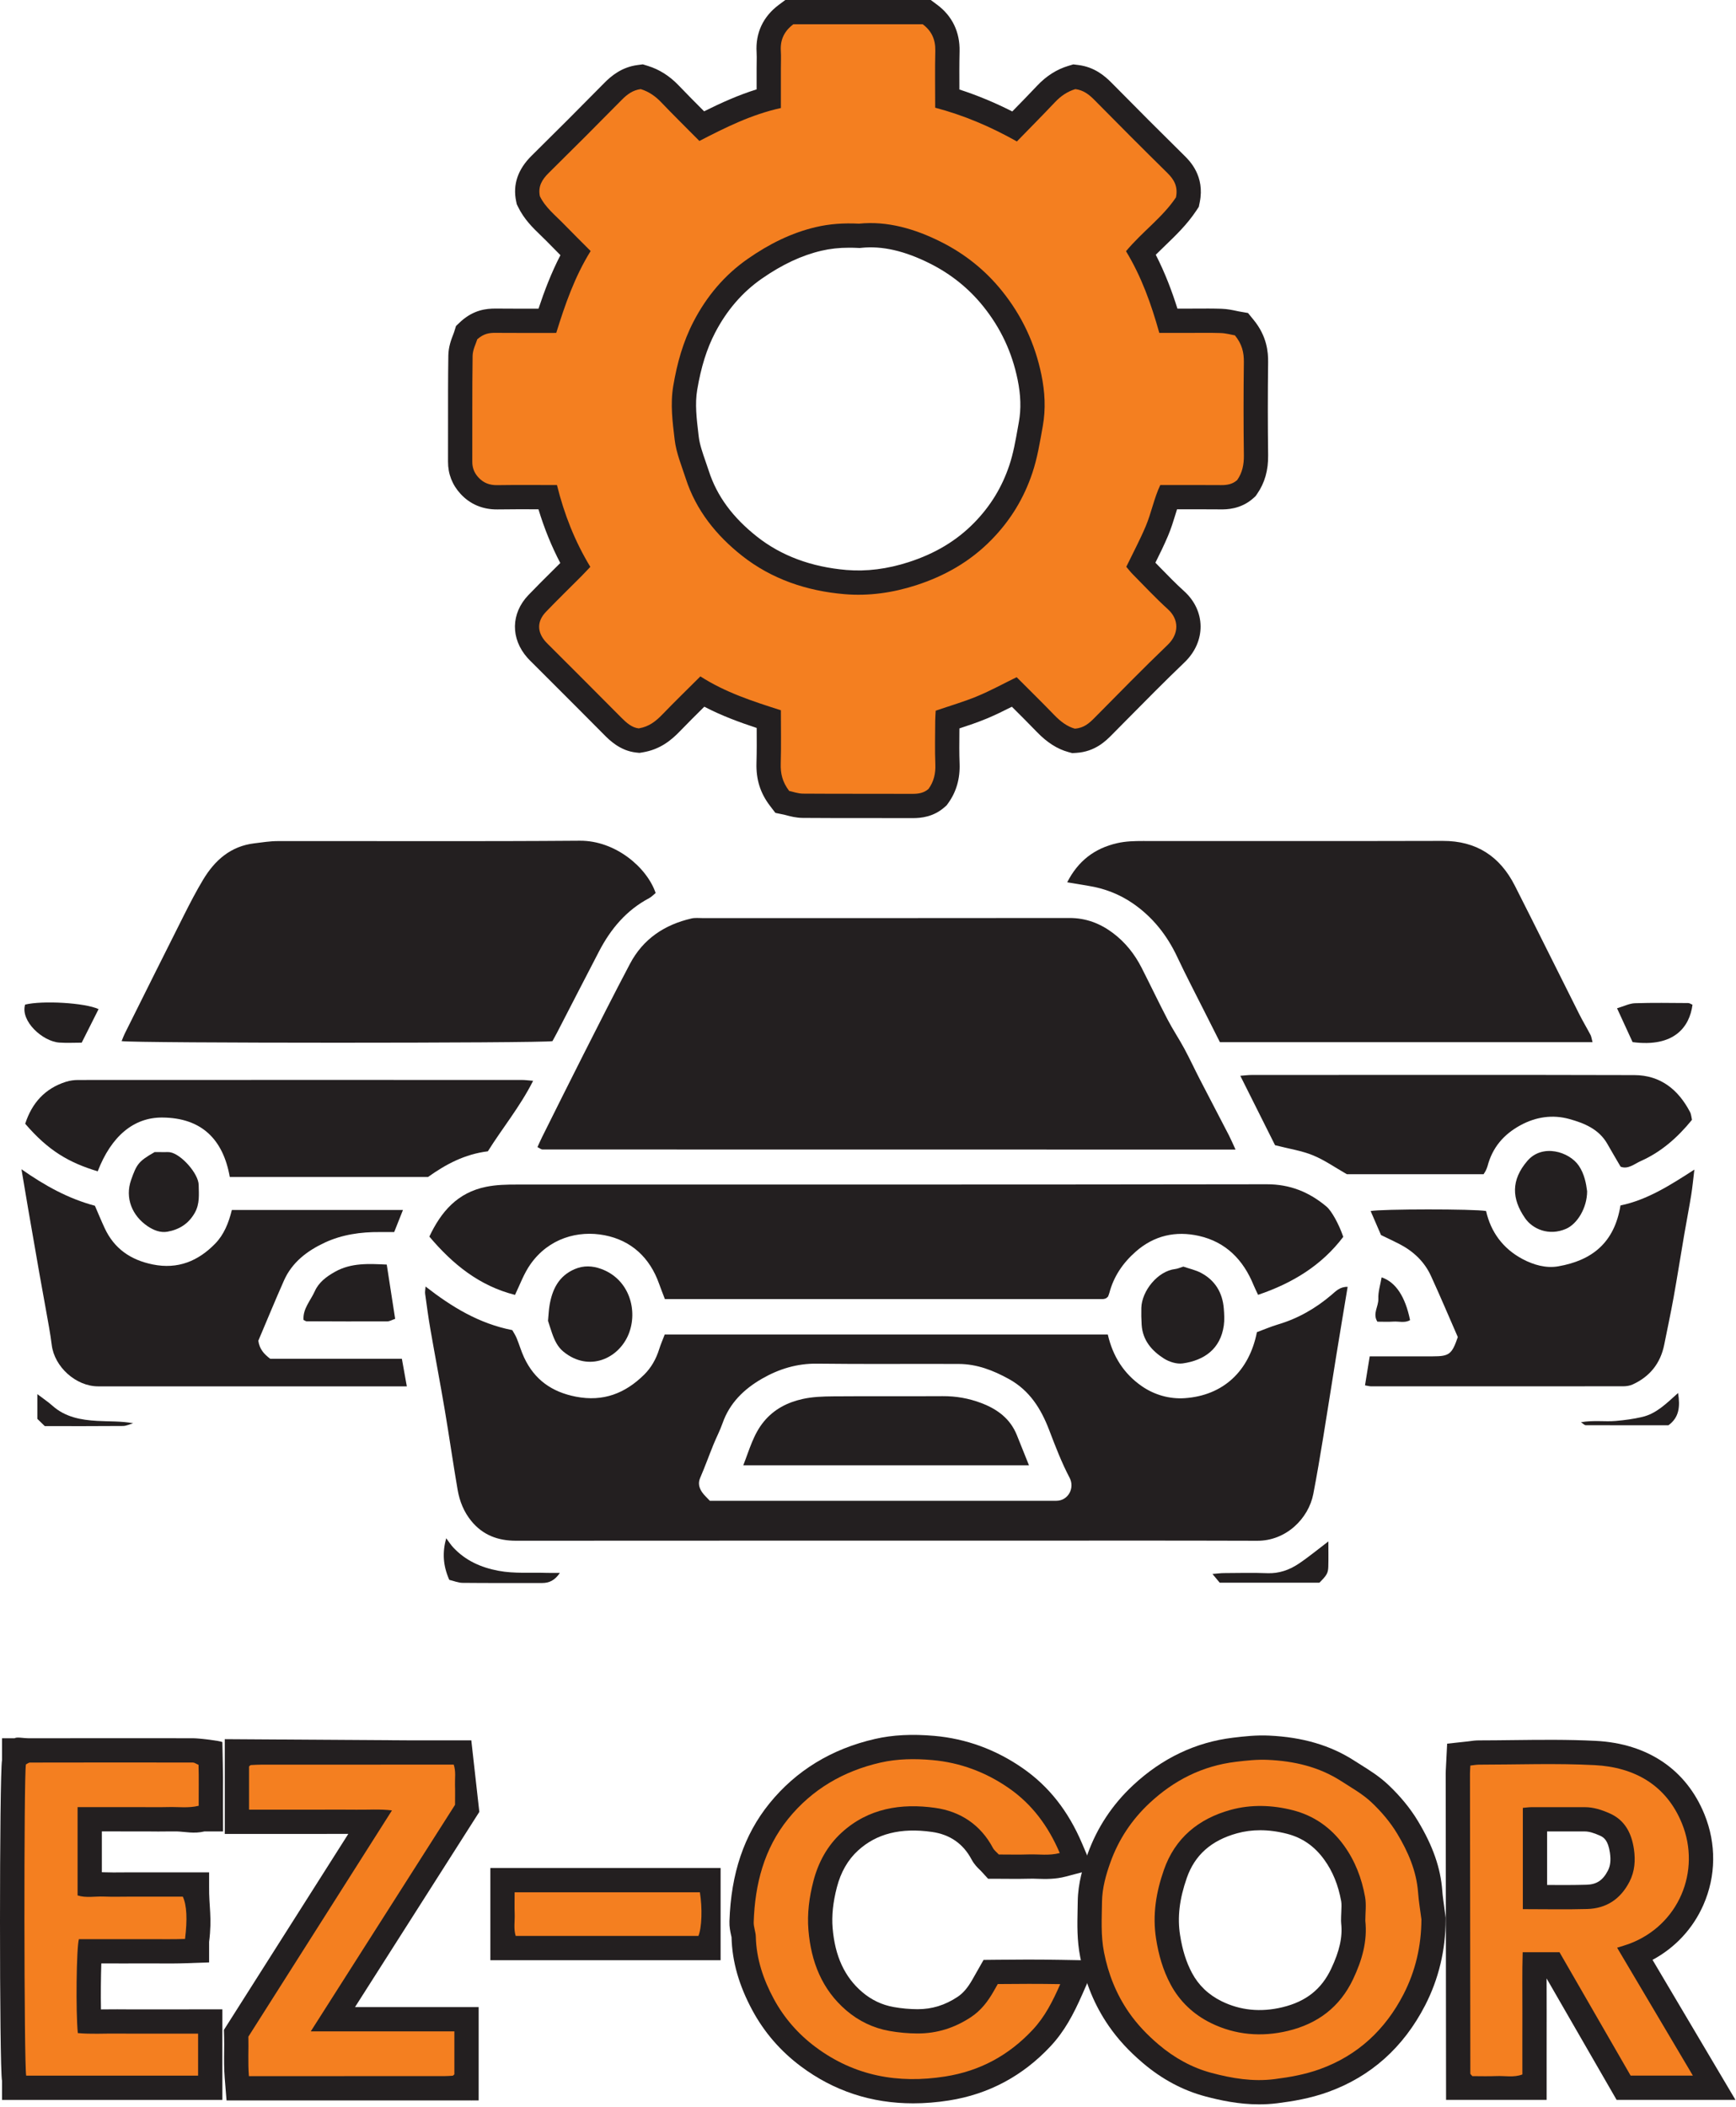
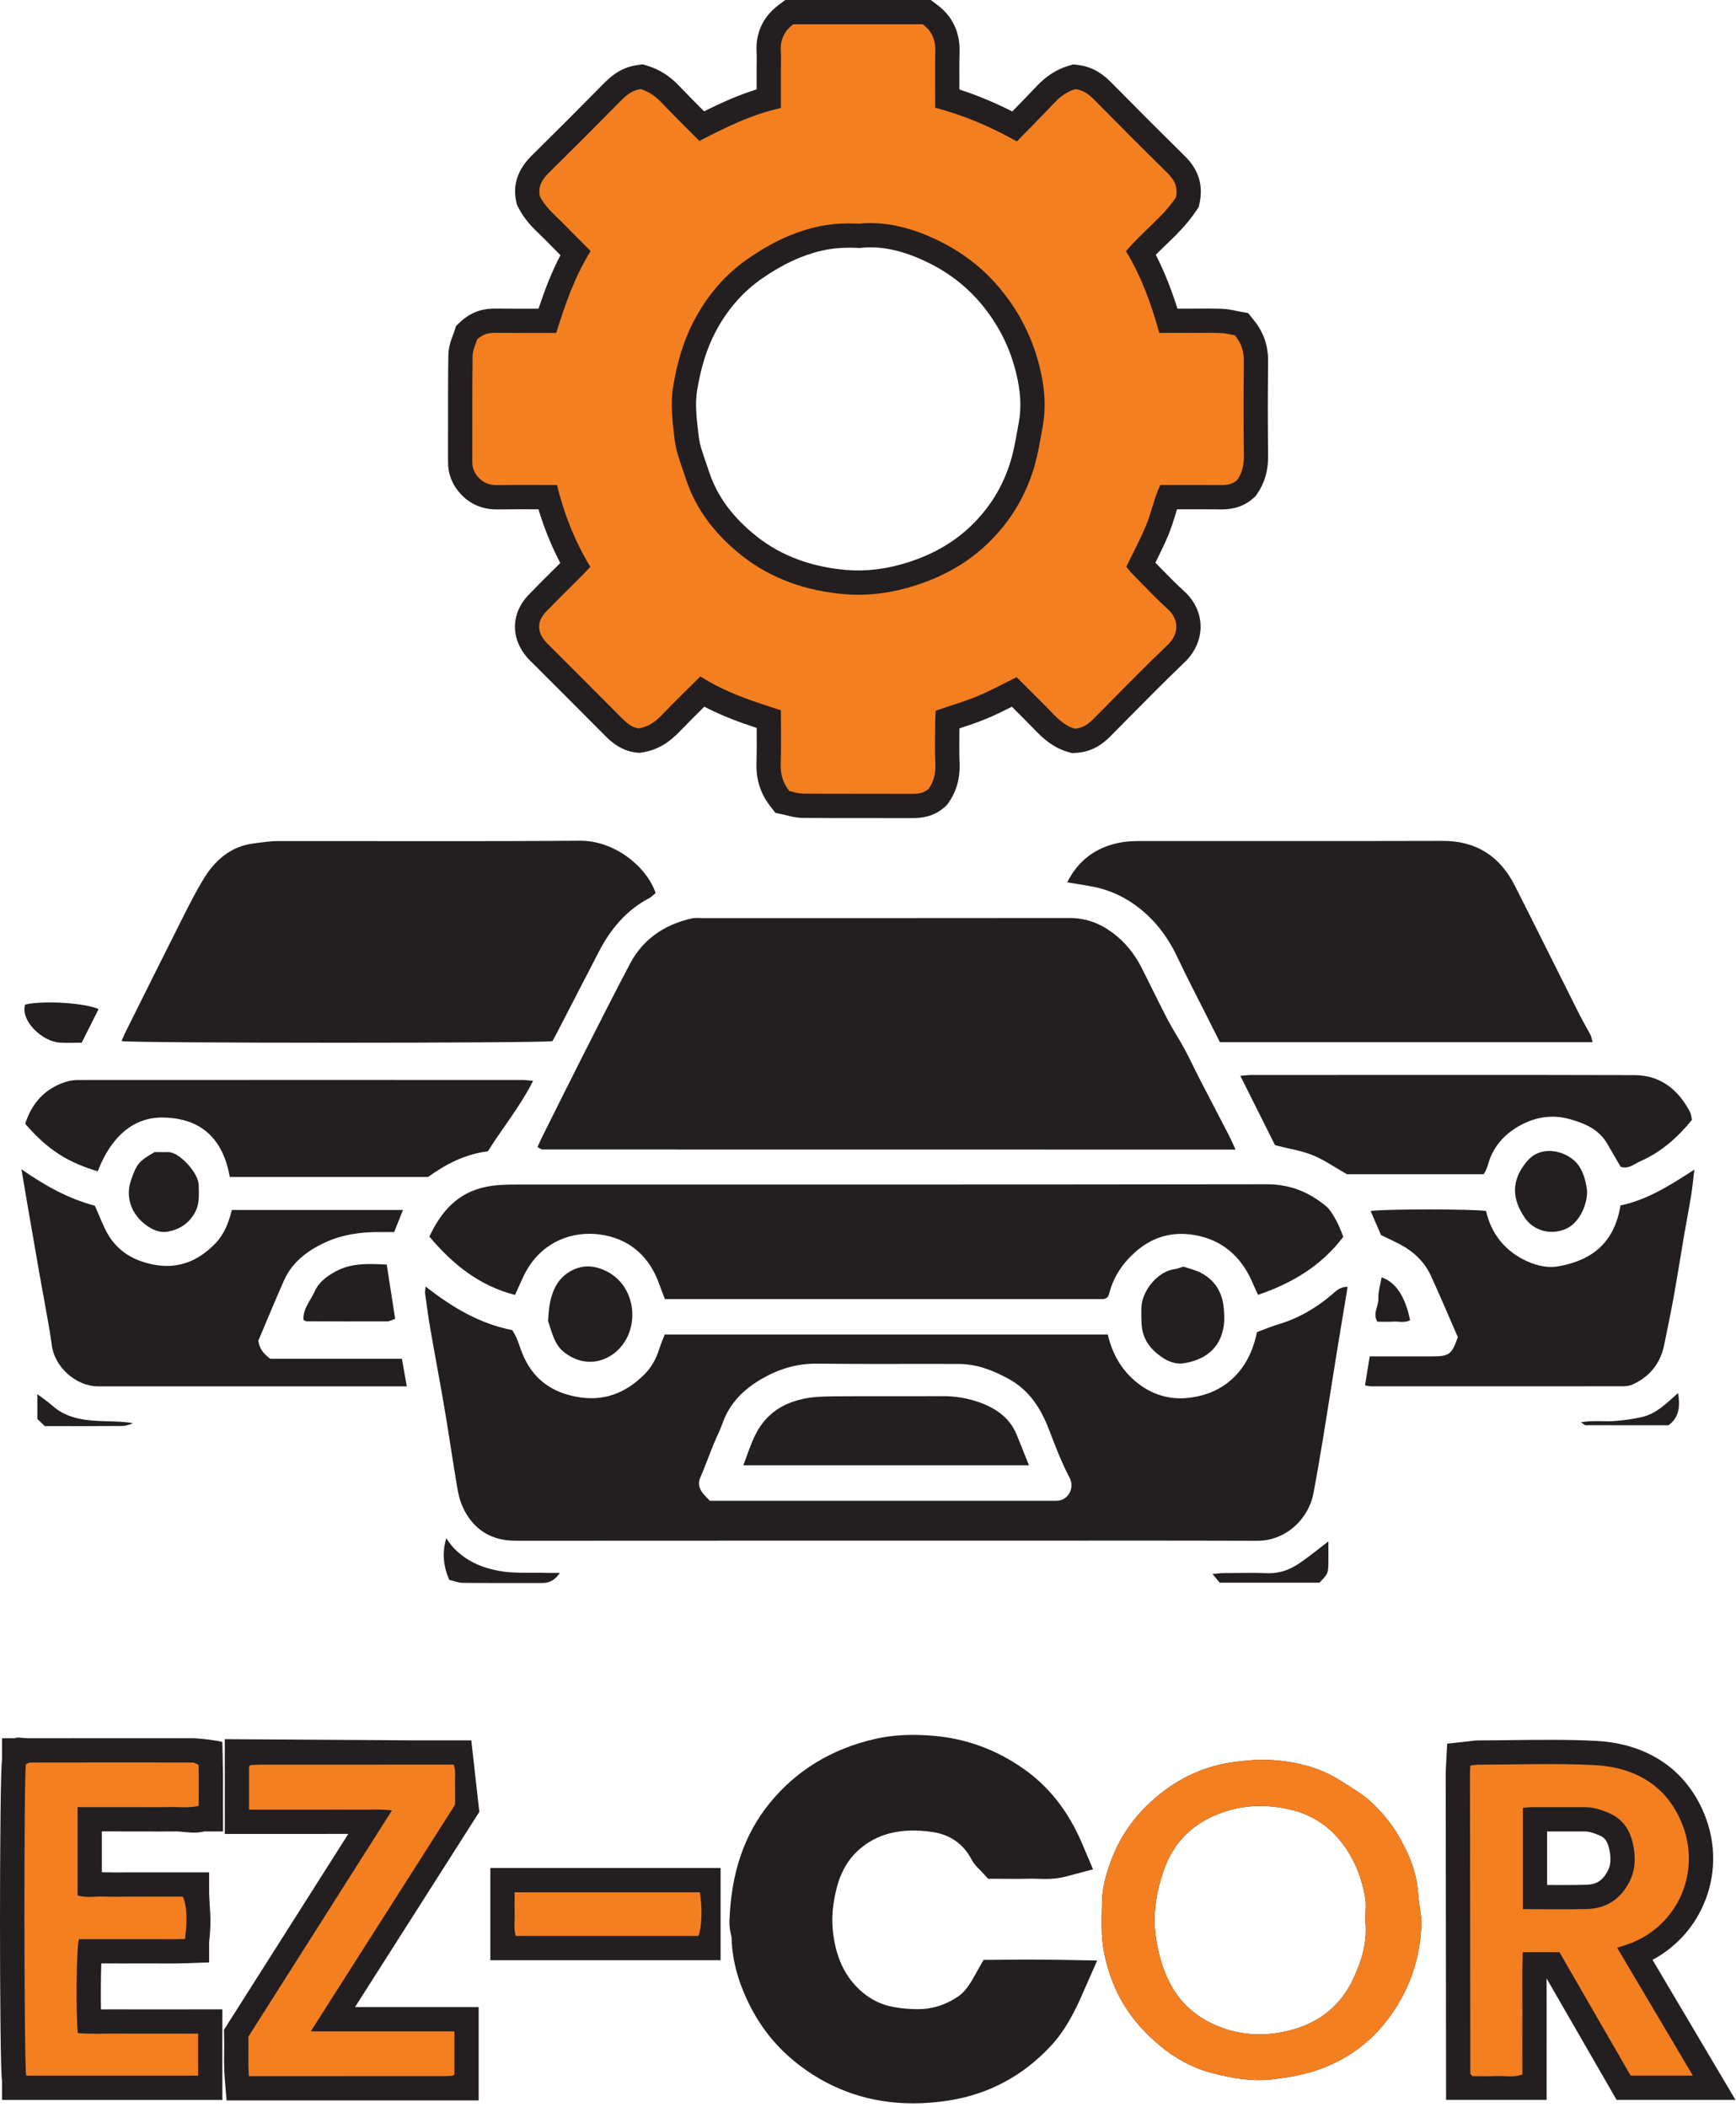
<svg xmlns="http://www.w3.org/2000/svg" width="615" height="746" viewBox="0 0 615 746" fill="none">
  <path d="M539.482 676.057C547.36 676.057 554.818 676.219 562.264 676.009C569.083 675.819 574.07 672.5 577.251 666.371C579.171 662.671 579.406 658.708 578.843 654.845C578.048 649.383 575.8 644.595 570.244 642.141C567.418 640.893 564.564 639.947 561.451 639.945C555.151 639.94 548.85 639.928 542.55 639.947C541.572 639.949 540.594 640.099 539.482 640.192V676.057ZM599.719 734.996H577.667C569.311 720.508 560.936 705.987 552.476 691.316H539.43C539.204 698.555 539.354 705.705 539.327 712.851C539.3 720.048 539.322 727.245 539.322 734.596C536.26 735.757 533.176 735.036 530.172 735.163C527.252 735.287 524.324 735.189 521.612 735.189C521.294 734.857 521.183 734.759 521.094 734.643C521.008 734.533 520.884 734.405 520.884 734.284C520.834 698.872 520.792 663.46 520.758 628.048C520.758 627.185 520.838 626.323 520.892 625.212C521.988 625.092 522.963 624.893 523.936 624.892C537.599 624.88 551.288 624.353 564.915 625.055C578.992 625.777 590.314 632.087 595.858 645.725C602.691 662.539 594.775 681.785 577.107 688.36C575.887 688.813 574.626 689.156 572.883 689.709C581.742 704.657 590.531 719.491 599.719 734.996Z" fill="#231F20" />
  <path d="M560.406 684.655L559.975 684.794L584.63 726.398H582.634L558.576 684.684C559.186 684.678 559.795 684.666 560.406 684.655ZM548.079 667.498V648.535C551.102 648.535 554.124 648.536 557.147 648.539L561.44 648.542C562.859 648.544 564.452 648.98 566.77 650.006C568.155 650.618 569.688 651.642 570.335 656.084C570.719 658.719 570.492 660.731 569.619 662.411C567.827 665.863 565.627 667.314 562.023 667.416C557.452 667.543 552.878 667.528 548.079 667.498ZM587.352 653.607C586.33 646.591 583.551 641.894 580.355 638.752C583.634 641.239 586.132 644.634 587.892 648.962C590.378 655.079 590.311 661.71 587.704 667.638C586.014 671.486 583.351 674.746 579.974 677.184C581.872 675.248 583.52 672.958 584.883 670.331C587.424 665.435 588.255 659.807 587.352 653.607ZM530.836 691.05C530.678 696.124 530.699 701.163 530.718 706.032C530.727 708.298 530.736 710.558 530.728 712.819C530.712 717.383 530.715 721.947 530.718 726.55C530.42 726.552 530.119 726.559 529.81 726.572C529.696 726.578 529.584 726.582 529.471 726.586C529.428 695.544 529.392 664.506 529.362 633.462C529.87 633.459 530.376 633.455 530.883 633.45V684.655H531.035L530.836 691.05ZM614.808 743.594L585.43 694.015C593.468 689.696 599.76 682.944 603.447 674.559C607.94 664.339 608.075 652.948 603.823 642.487C597.387 626.654 583.726 617.411 565.356 616.467C555.492 615.96 545.566 616.083 535.968 616.194C531.955 616.242 527.94 616.29 523.92 616.294C522.686 616.296 521.619 616.443 520.763 616.56C520.503 616.596 520.238 616.634 519.962 616.663L512.667 617.458L512.251 625.719C512.199 626.562 512.159 627.31 512.16 628.056C512.195 663.47 512.235 708.194 512.286 743.594H547.919L547.915 727.86C547.911 722.834 547.907 717.856 547.924 712.883C547.934 710.578 547.924 708.272 547.915 705.963C547.908 704.192 547.9 702.398 547.902 700.595L572.699 743.594H614.808Z" fill="#231F20" />
-   <path d="M304.316 79.204C298.816 78.933 293.908 79.275 289.027 80.419C280.225 82.481 272.345 86.496 265 91.595C256.689 97.361 250.343 104.917 245.691 113.884C241.977 121.04 239.869 128.613 238.516 136.621C237.408 143.175 238.269 149.444 239.013 155.733C239.568 160.417 241.48 164.961 242.956 169.513C246.604 180.76 253.82 189.653 262.848 196.784C273.355 205.08 285.819 209.269 299.132 210.4C307.755 211.133 316.285 209.911 324.54 207.244C334.685 203.965 343.675 198.875 351.253 191.133C357.955 184.288 362.715 176.476 365.729 167.463C367.533 162.071 368.408 156.52 369.413 150.941C370.535 144.717 370.151 138.665 368.932 132.724C366.684 121.768 362.101 111.876 354.961 103.015C348.937 95.539 341.656 89.812 333.304 85.628C324.136 81.033 314.313 78.176 304.316 79.204ZM326.887 8.597C330.027 10.933 331.431 13.997 331.34 17.967C331.189 24.573 331.299 31.187 331.299 38.137C341.331 40.784 350.82 44.784 360.248 50.091C364.756 45.459 369.307 40.88 373.736 36.189C375.805 33.999 378.155 32.395 380.959 31.557C383.797 31.911 385.795 33.453 387.704 35.391C396.267 44.073 404.88 52.705 413.569 61.26C415.929 63.585 417.383 66.059 416.6 69.893C411.945 76.901 404.633 82.088 398.903 88.957C404.383 97.976 407.84 107.668 410.699 117.891C414.027 117.891 417.081 117.891 420.137 117.891C424.249 117.891 428.365 117.796 432.475 117.933C434.311 117.996 436.131 118.524 437.487 118.759C440.028 121.879 440.695 124.847 440.652 128.229C440.511 139.248 440.507 150.271 440.656 161.289C440.699 164.507 440.12 167.368 438.295 169.989C436.672 171.464 434.733 171.799 432.603 171.783C425.555 171.725 418.504 171.761 411.045 171.761C408.833 176.405 407.896 181.604 405.88 186.375C403.847 191.184 401.376 195.808 399.004 200.708C399.767 201.6 400.459 202.52 401.261 203.329C405.399 207.504 409.412 211.817 413.763 215.757C417.741 219.361 417.715 224.479 413.679 228.343C404.873 236.775 396.359 245.511 387.776 254.172C385.883 256.083 383.975 257.824 380.752 258.023C378.075 257.291 375.689 255.481 373.505 253.22C369.124 248.683 364.616 244.269 360.157 239.804C355.391 242.132 350.897 244.6 346.188 246.551C341.511 248.489 336.617 249.907 331.485 251.665C331.432 252.697 331.313 253.977 331.308 255.259C331.285 260.401 331.152 265.551 331.352 270.685C331.479 273.913 330.824 276.768 328.949 279.365C327.312 280.819 325.375 281.121 323.241 281.112C310.315 281.061 297.388 281.131 284.461 281.037C282.652 281.024 280.847 280.344 279.571 280.081C277.099 276.821 276.491 273.815 276.587 270.452C276.765 264.167 276.639 257.873 276.639 251.517C266.663 248.333 256.971 245.207 248.119 239.52C243.6 244.028 239.08 248.419 234.705 252.949C232.417 255.32 229.996 257.325 226.292 257.933C223.884 257.681 221.961 255.993 220.075 254.088C211.703 245.631 203.265 237.237 194.852 228.821C194.333 228.301 193.789 227.803 193.301 227.255C190.245 223.823 190.191 220.023 193.393 216.681C197.459 212.439 201.684 208.351 205.829 204.185C206.855 203.156 207.837 202.087 209.128 200.733C203.644 191.712 199.843 182.024 197.312 171.761C189.891 171.761 183.005 171.692 176.121 171.796C173.435 171.836 171.276 171.024 169.477 169.057C168.025 167.469 167.307 165.693 167.315 163.497C167.364 151.007 167.245 138.516 167.427 126.028C167.459 123.821 168.64 121.632 169.079 120.149C171.379 118.116 173.336 117.849 175.459 117.868C182.503 117.928 189.548 117.891 197.056 117.891C200.141 107.952 203.533 98.093 209.24 88.896C205.94 85.581 202.824 82.511 199.777 79.375C196.728 76.235 193.204 73.497 191.265 69.501C190.533 66.044 192.019 63.579 194.372 61.259C203.057 52.7 211.676 44.072 220.235 35.385C222.145 33.445 224.149 31.923 226.988 31.555C229.776 32.411 232.123 34.009 234.205 36.188C238.568 40.752 243.071 45.181 247.767 49.92C256.937 45.176 266.151 40.561 276.639 38.252V24.137C276.639 22.08 276.741 20.016 276.616 17.967C276.375 13.996 277.913 10.935 281.051 8.597H326.887Z" fill="#231F20" />
+   <path d="M304.316 79.204C298.816 78.933 293.908 79.275 289.027 80.419C280.225 82.481 272.345 86.496 265 91.595C256.689 97.361 250.343 104.917 245.691 113.884C241.977 121.04 239.869 128.613 238.516 136.621C237.408 143.175 238.269 149.444 239.013 155.733C239.568 160.417 241.48 164.961 242.956 169.513C246.604 180.76 253.82 189.653 262.848 196.784C273.355 205.08 285.819 209.269 299.132 210.4C307.755 211.133 316.285 209.911 324.54 207.244C334.685 203.965 343.675 198.875 351.253 191.133C357.955 184.288 362.715 176.476 365.729 167.463C367.533 162.071 368.408 156.52 369.413 150.941C370.535 144.717 370.151 138.665 368.932 132.724C366.684 121.768 362.101 111.876 354.961 103.015C348.937 95.539 341.656 89.812 333.304 85.628C324.136 81.033 314.313 78.176 304.316 79.204ZM326.887 8.597C330.027 10.933 331.431 13.997 331.34 17.967C331.189 24.573 331.299 31.187 331.299 38.137C341.331 40.784 350.82 44.784 360.248 50.091C364.756 45.459 369.307 40.88 373.736 36.189C375.805 33.999 378.155 32.395 380.959 31.557C383.797 31.911 385.795 33.453 387.704 35.391C396.267 44.073 404.88 52.705 413.569 61.26C415.929 63.585 417.383 66.059 416.6 69.893C411.945 76.901 404.633 82.088 398.903 88.957C404.383 97.976 407.84 107.668 410.699 117.891C414.027 117.891 417.081 117.891 420.137 117.891C424.249 117.891 428.365 117.796 432.475 117.933C434.311 117.996 436.131 118.524 437.487 118.759C440.028 121.879 440.695 124.847 440.652 128.229C440.511 139.248 440.507 150.271 440.656 161.289C440.699 164.507 440.12 167.368 438.295 169.989C436.672 171.464 434.733 171.799 432.603 171.783C425.555 171.725 418.504 171.761 411.045 171.761C408.833 176.405 407.896 181.604 405.88 186.375C399.767 201.6 400.459 202.52 401.261 203.329C405.399 207.504 409.412 211.817 413.763 215.757C417.741 219.361 417.715 224.479 413.679 228.343C404.873 236.775 396.359 245.511 387.776 254.172C385.883 256.083 383.975 257.824 380.752 258.023C378.075 257.291 375.689 255.481 373.505 253.22C369.124 248.683 364.616 244.269 360.157 239.804C355.391 242.132 350.897 244.6 346.188 246.551C341.511 248.489 336.617 249.907 331.485 251.665C331.432 252.697 331.313 253.977 331.308 255.259C331.285 260.401 331.152 265.551 331.352 270.685C331.479 273.913 330.824 276.768 328.949 279.365C327.312 280.819 325.375 281.121 323.241 281.112C310.315 281.061 297.388 281.131 284.461 281.037C282.652 281.024 280.847 280.344 279.571 280.081C277.099 276.821 276.491 273.815 276.587 270.452C276.765 264.167 276.639 257.873 276.639 251.517C266.663 248.333 256.971 245.207 248.119 239.52C243.6 244.028 239.08 248.419 234.705 252.949C232.417 255.32 229.996 257.325 226.292 257.933C223.884 257.681 221.961 255.993 220.075 254.088C211.703 245.631 203.265 237.237 194.852 228.821C194.333 228.301 193.789 227.803 193.301 227.255C190.245 223.823 190.191 220.023 193.393 216.681C197.459 212.439 201.684 208.351 205.829 204.185C206.855 203.156 207.837 202.087 209.128 200.733C203.644 191.712 199.843 182.024 197.312 171.761C189.891 171.761 183.005 171.692 176.121 171.796C173.435 171.836 171.276 171.024 169.477 169.057C168.025 167.469 167.307 165.693 167.315 163.497C167.364 151.007 167.245 138.516 167.427 126.028C167.459 123.821 168.64 121.632 169.079 120.149C171.379 118.116 173.336 117.849 175.459 117.868C182.503 117.928 189.548 117.891 197.056 117.891C200.141 107.952 203.533 98.093 209.24 88.896C205.94 85.581 202.824 82.511 199.777 79.375C196.728 76.235 193.204 73.497 191.265 69.501C190.533 66.044 192.019 63.579 194.372 61.259C203.057 52.7 211.676 44.072 220.235 35.385C222.145 33.445 224.149 31.923 226.988 31.555C229.776 32.411 232.123 34.009 234.205 36.188C238.568 40.752 243.071 45.181 247.767 49.92C256.937 45.176 266.151 40.561 276.639 38.252V24.137C276.639 22.08 276.741 20.016 276.616 17.967C276.375 13.996 277.913 10.935 281.051 8.597H326.887Z" fill="#231F20" />
  <path d="M300.87 87.715C297.274 87.715 294.077 88.066 290.989 88.791C284.009 90.426 277.112 93.654 269.902 98.659C263.03 103.428 257.453 109.883 253.322 117.843C250.376 123.523 248.364 129.946 246.993 138.054C246.154 143.015 246.77 148.176 247.422 153.642L247.552 154.723C247.864 157.366 248.889 160.318 249.974 163.443C250.37 164.583 250.765 165.722 251.134 166.86C253.985 175.651 259.56 183.231 268.176 190.036C276.75 196.808 287.409 200.776 299.86 201.835C306.933 202.431 314.346 201.502 321.894 199.062C331.309 196.02 338.902 191.46 345.109 185.12C350.884 179.22 354.96 172.554 357.576 164.736C358.97 160.567 359.762 156.102 360.601 151.374L360.95 149.419C361.777 144.827 361.633 139.932 360.508 134.452C358.5 124.659 354.494 116.142 348.266 108.41C343.182 102.102 336.853 97.023 329.452 93.315C320.481 88.82 312.548 87.002 305.196 87.758L304.545 87.824L303.893 87.792C302.853 87.742 301.846 87.715 300.87 87.715ZM304.072 219.208C302.17 219.208 300.281 219.127 298.402 218.967C282.538 217.62 268.782 212.427 257.518 203.531C246.308 194.679 238.656 184.126 234.777 172.166C234.444 171.139 234.086 170.111 233.729 169.083C232.453 165.407 231.006 161.24 230.474 156.743L230.348 155.68C229.616 149.546 228.786 142.591 230.038 135.187C231.716 125.266 234.264 117.238 238.058 109.924C243.489 99.455 250.904 90.912 260.097 84.532C269.117 78.27 277.938 74.187 287.064 72.048C292.416 70.794 297.852 70.326 304.1 70.588C314.593 69.65 325.418 72.058 337.157 77.942C346.773 82.76 355.016 89.382 361.656 97.62C369.534 107.399 374.816 118.628 377.353 130.996C378.926 138.659 379.097 145.682 377.874 152.467L377.533 154.38C376.622 159.514 375.68 164.82 373.884 170.191C370.425 180.531 365.032 189.348 357.398 197.147C349.194 205.527 339.312 211.506 327.184 215.426C319.401 217.94 311.652 219.208 304.072 219.208ZM307.957 272.494C312.872 272.494 317.786 272.494 322.701 272.512C322.761 272.1 322.784 271.614 322.76 271.024C322.601 266.964 322.641 262.935 322.68 259.039C322.692 257.767 322.704 256.494 322.71 255.222C322.713 254.148 322.78 253.07 322.844 252.095L323.198 245.42L328.697 243.534C330.318 242.978 331.918 242.454 333.496 241.938C336.824 240.851 339.966 239.823 342.897 238.607C345.857 237.382 348.814 235.886 351.942 234.299C353.406 233.559 354.881 232.812 356.382 232.079L361.902 229.38L370.161 237.639C373.296 240.758 376.537 243.982 379.69 247.247C380.252 247.828 380.744 248.276 381.166 248.62C381.374 248.419 381.56 248.23 381.666 248.122L386.568 243.164C393.428 236.219 400.521 229.038 407.733 222.132C407.778 222.088 407.82 222.048 407.857 222.008C404.525 218.982 401.417 215.791 398.412 212.707C397.328 211.595 396.245 210.483 395.153 209.38C394.322 208.54 393.653 207.728 393.064 207.011L388.816 202.018L391.266 196.959C392.009 195.427 392.76 193.919 393.505 192.427C395.125 189.178 396.657 186.112 397.96 183.028C398.708 181.258 399.32 179.266 399.968 177.155C400.873 174.208 401.808 171.16 403.284 168.063L405.617 163.163L417.222 163.158C422.228 163.151 427.096 163.144 431.956 163.179C432.029 162.704 432.068 162.127 432.058 161.408C431.912 150.515 431.91 139.315 432.054 128.118C432.062 127.487 432.037 126.972 431.962 126.52C429.285 126.436 426.597 126.451 423.754 126.472C422.549 126.48 421.342 126.488 420.136 126.488H404.176L402.418 120.207C399.226 108.794 395.876 100.534 391.554 93.423L388.362 88.17L392.3 83.45C395.022 80.186 397.925 77.392 400.733 74.691C403.266 72.252 405.694 69.915 407.665 67.515C407.624 67.475 407.582 67.432 407.537 67.388C399.325 59.303 390.834 50.811 381.582 41.428C381.433 41.276 381.29 41.136 381.156 41.01C380.768 41.316 380.38 41.676 379.986 42.094C376.81 45.458 373.57 48.766 370.329 52.078L361.796 60.828L356.032 57.583C346.961 52.479 338.154 48.838 329.106 46.451L322.701 44.763V38.138C322.701 36.07 322.69 34.031 322.681 32.014C322.657 27.13 322.636 22.516 322.744 17.771C322.749 17.555 322.745 17.366 322.734 17.196H285.185C285.189 17.275 285.192 17.356 285.198 17.444C285.304 19.184 285.278 20.795 285.254 22.351C285.245 22.947 285.236 23.542 285.236 24.138V45.164L278.486 46.65C269.322 48.667 261.28 52.611 251.716 57.558L246.105 60.459L241.658 55.972C240.277 54.579 238.912 53.211 237.564 51.859C234.253 48.543 231.126 45.41 227.99 42.13C227.58 41.7 227.176 41.33 226.772 41.014C226.646 41.132 226.509 41.267 226.358 41.42C217.633 50.275 208.902 59.011 200.408 67.383C200.337 67.452 200.273 67.518 200.213 67.579C201.1 68.664 202.262 69.784 203.536 71.011C204.348 71.792 205.158 72.576 205.942 73.382C208.021 75.522 210.13 77.628 212.31 79.806L220.13 87.65L216.545 93.428C211.204 102.039 208.045 111.494 205.268 120.44L203.39 126.49L190.873 126.495C185.81 126.503 180.906 126.51 176.009 126.471C175.908 134.195 175.914 142.267 175.922 150.075C175.926 154.45 175.929 158.824 175.914 163.199C175.941 163.2 175.966 163.198 175.993 163.199C180.957 163.124 185.834 163.139 191 163.152L204.046 163.163L205.658 169.703C208.11 179.639 211.648 188.327 216.474 196.267L219.898 201.898L214.184 207.899C213.373 208.756 212.656 209.516 211.917 210.258C210.53 211.65 209.13 213.039 207.729 214.43C205.23 216.91 202.652 219.466 200.19 222.016C200.253 222.076 200.316 222.138 200.378 222.198L207.778 229.584C213.925 235.724 220.072 241.863 226.184 248.038C226.398 248.255 226.589 248.44 226.756 248.603C227.236 248.239 227.801 247.723 228.52 246.978C231.678 243.706 234.941 240.478 238.096 237.354C239.41 236.054 240.729 234.747 242.046 233.434L246.945 228.547L252.765 232.286C260.773 237.43 269.749 240.295 279.252 243.327L285.236 245.235V251.518C285.236 253.368 285.248 255.216 285.257 257.058C285.285 261.51 285.312 266.112 285.18 270.699C285.161 271.386 285.184 271.947 285.269 272.446C292.422 272.496 299.617 272.496 306.805 272.494H307.957ZM323.324 289.711H323.21C317.74 289.688 312.278 289.694 306.805 289.691C299.349 289.707 291.868 289.688 284.4 289.636C282.018 289.619 279.953 289.066 278.586 288.698C278.318 288.624 278.069 288.552 277.846 288.506L274.688 287.852L272.718 285.278C269.328 280.803 267.825 276.015 267.992 270.207C268.108 266.116 268.092 262.058 268.066 257.783C261.874 255.735 255.62 253.438 249.509 250.251C246.533 253.199 243.7 256.011 240.89 258.922C237.87 262.051 233.938 265.388 227.689 266.419L226.544 266.607L225.39 266.486C219.649 265.88 215.809 262 213.964 260.135C207.874 253.987 201.75 247.868 195.626 241.75L188.381 234.516C187.865 234.014 187.354 233.506 186.877 232.968C180.828 226.175 180.95 217.238 187.185 210.732C189.973 207.822 192.842 204.975 195.618 202.22C196.576 201.271 197.533 200.322 198.488 199.37C195.372 193.415 192.812 187.118 190.756 180.347C185.741 180.334 181 180.322 176.252 180.394C171.008 180.459 166.513 178.558 163.132 174.86C160.186 171.639 158.7 167.806 158.717 163.464C158.734 159.006 158.73 154.548 158.726 150.09C158.718 142.174 158.712 133.987 158.829 125.903C158.874 122.79 159.877 120.202 160.541 118.487C160.653 118.198 160.764 117.932 160.84 117.692L161.558 115.42L163.386 113.706C167.898 109.719 172.249 109.266 175.534 109.27C180.557 109.314 185.581 109.307 190.777 109.299C192.804 103.202 195.246 96.72 198.54 90.354C196.866 88.679 195.229 87.032 193.61 85.366C192.958 84.696 192.282 84.047 191.608 83.398C188.829 80.722 185.68 77.688 183.529 73.255L183.07 72.31L182.852 71.28C181.605 65.383 183.45 59.951 188.338 55.135C196.772 46.823 205.442 38.147 214.109 29.351C216.434 26.99 220.186 23.764 225.888 23.028L227.73 22.791L229.509 23.336C233.549 24.575 237.22 26.899 240.42 30.246C243.338 33.299 246.306 36.278 249.441 39.418C255.593 36.355 261.596 33.658 268.04 31.651V24.138C268.04 23.454 268.05 22.77 268.061 22.084C268.081 20.795 268.1 19.575 268.033 18.49C267.617 11.656 270.344 5.851 275.916 1.702L278.201 0H329.733L332.018 1.7C337.353 5.668 340.09 11.362 339.936 18.163C339.834 22.599 339.854 27.022 339.876 31.698C346.162 33.731 352.364 36.303 358.61 39.467C361.589 36.424 364.562 33.38 367.484 30.286C370.696 26.887 374.401 24.542 378.497 23.319L380.23 22.802L382.024 23.026C387.648 23.727 391.286 26.778 393.828 29.356C403.018 38.676 411.449 47.108 419.601 55.135C421.41 56.916 426.917 62.338 425.025 71.614L424.69 73.255L423.762 74.651C420.553 79.482 416.538 83.346 412.657 87.082C411.556 88.142 410.481 89.176 409.445 90.211C412.838 96.815 415.27 103.408 417.121 109.292H420.136C421.304 109.292 422.472 109.284 423.641 109.276C426.604 109.258 429.668 109.238 432.764 109.34C434.83 109.411 436.662 109.804 438 110.092C438.341 110.166 438.662 110.238 438.956 110.288L442.122 110.838L444.154 113.33C448.818 119.058 449.296 124.639 449.249 128.339C449.106 139.387 449.108 150.434 449.253 161.175C449.326 166.536 448.05 171.027 445.35 174.902L444.797 175.699L444.08 176.351C439.582 180.439 434.278 180.394 432.532 180.38C427.488 180.34 422.444 180.346 417.246 180.354H416.978C416.788 180.958 416.598 181.575 416.406 182.202C415.661 184.631 414.889 187.144 413.8 189.723C412.412 193.004 410.849 196.179 409.314 199.256C409.786 199.739 410.258 200.224 410.729 200.707C413.722 203.779 416.55 206.682 419.534 209.386C423.204 212.711 425.258 217.079 425.322 221.69C425.388 226.404 423.364 230.972 419.625 234.554C412.586 241.292 405.58 248.387 398.802 255.248L393.882 260.224C391.816 262.31 387.969 266.194 381.277 266.603L379.858 266.691L378.485 266.316C374.568 265.246 370.916 262.916 367.321 259.192C364.432 256.202 361.41 253.19 358.473 250.267C355.581 251.728 352.596 253.203 349.478 254.494C346.292 255.815 343.049 256.903 339.888 257.94C339.882 258.364 339.878 258.786 339.874 259.21C339.837 263.068 339.801 266.712 339.944 270.351C340.153 275.683 338.8 280.411 335.92 284.399L335.368 285.164L334.662 285.791C330.734 289.282 326.333 289.711 323.324 289.711Z" fill="#231F20" />
  <path d="M483.68 680.161C483.68 677.332 484.084 674.47 483.6 671.768C482.413 665.148 480.087 658.988 476.039 653.417C471.431 647.076 465.348 642.905 458.02 641.029C450.796 639.181 443.199 638.901 435.927 640.914C424.631 644.044 416.265 650.829 412.307 662.206C409.564 670.09 408.221 678.049 409.56 686.568C410.463 692.306 411.977 697.602 414.671 702.662C417.948 708.822 422.928 713.413 429.004 716.396C437.62 720.625 446.908 721.406 456.269 719.165C466.757 716.654 474.667 710.756 479.367 700.817C482.473 694.245 484.475 687.481 483.68 680.161ZM503.551 679.638C503.536 689.054 501.435 698.026 497.208 706.217C490.777 718.681 481.047 727.852 467.599 732.708C462.373 734.596 457.047 735.546 451.519 736.248C443.811 737.226 436.449 735.97 429.237 734.058C422.331 732.226 416.013 728.718 410.481 724.025C406.477 720.629 402.864 716.88 399.872 712.544C395.429 706.104 392.631 699.052 391.113 691.349C389.935 685.364 390.323 679.396 390.401 673.428C390.464 668.633 391.768 663.964 393.389 659.449C396.299 651.344 400.987 644.329 407.252 638.485C415.879 630.441 425.916 625.318 437.832 623.88C441.62 623.422 445.369 623.018 449.144 623.188C458.404 623.604 467.257 625.63 475.163 630.733C478.821 633.096 482.716 635.269 485.852 638.221C489.321 641.489 492.533 645.256 494.983 649.332C498.807 655.694 501.805 662.513 502.369 670.138C502.605 673.317 503.148 676.473 503.551 679.638Z" fill="#231F20" />
-   <path d="M446.434 648.111C443.59 648.111 440.846 648.473 438.221 649.201C429.073 651.735 423.253 656.913 420.427 665.031C417.819 672.525 417.066 678.946 418.054 685.234C418.889 690.543 420.226 694.798 422.261 698.625C424.594 703.01 428.138 706.393 432.794 708.678C439.397 711.918 446.622 712.633 454.267 710.803C462.627 708.802 468.133 704.459 471.593 697.139C474.565 690.857 475.655 685.907 475.131 681.089L475.081 680.161C475.081 679.145 475.125 678.125 475.17 677.107C475.237 675.609 475.299 674.195 475.137 673.285C474.099 667.494 472.118 662.649 469.082 658.471C465.637 653.73 461.321 650.747 455.887 649.358C452.637 648.527 449.477 648.111 446.434 648.111ZM411.314 646.546C406.913 651.115 403.61 656.422 401.482 662.354C400.351 665.499 399.05 669.613 398.998 673.539C398.985 674.549 398.962 675.555 398.941 676.561C398.839 681.21 398.745 685.603 399.549 689.686C400.894 696.513 403.315 702.393 406.95 707.659C408.097 709.325 409.398 710.943 410.87 712.539C409.445 710.717 408.178 708.766 407.079 706.702C404.118 701.135 402.207 695.161 401.066 687.903C399.642 678.837 400.662 669.51 404.186 659.382C405.869 654.543 408.262 650.25 411.314 646.546ZM492.281 679.757C493.029 687.626 491.39 695.502 487.138 704.491C485.113 708.775 482.582 712.517 479.557 715.703C483.497 712.067 486.815 707.606 489.567 702.275C493.049 695.526 494.859 688.09 494.949 680.167C494.847 679.405 494.741 678.641 494.633 677.878C494.31 675.599 493.978 673.243 493.795 670.773C493.407 665.539 491.442 660.133 487.613 653.761C485.737 650.639 483.09 647.43 479.958 644.482C479.722 644.261 479.477 644.042 479.221 643.826C480.555 645.223 481.813 646.737 482.994 648.362C487.59 654.689 490.557 661.849 492.063 670.25C492.565 673.047 492.45 675.613 492.349 677.878C492.321 678.503 492.29 679.13 492.281 679.757ZM446.041 745.185C438.77 745.185 432.226 743.746 427.033 742.369C419.097 740.265 411.657 736.298 404.918 730.578C399.973 726.385 396.006 722.081 392.795 717.423C387.797 710.181 384.487 702.194 382.677 693.01C381.511 687.095 381.633 681.55 381.749 676.186C381.77 675.229 381.791 674.271 381.803 673.314C381.887 666.838 383.714 660.949 385.297 656.543C388.641 647.227 394.054 639.034 401.389 632.197C411.67 622.609 423.585 616.938 436.801 615.342C440.995 614.837 445.125 614.398 449.53 614.598C461.457 615.134 471.366 618.047 479.825 623.51C480.573 623.991 481.327 624.463 482.083 624.937C485.167 626.869 488.663 629.058 491.746 631.963C496.069 636.031 499.638 640.386 502.351 644.902C507.619 653.667 510.35 661.485 510.945 669.502C511.086 671.405 511.365 673.383 511.659 675.475C511.803 676.501 511.949 677.526 512.079 678.551L512.149 679.098V679.65C512.133 690.538 509.675 700.805 504.849 710.161C497.174 725.031 485.625 735.338 470.518 740.794C464.089 743.115 457.853 744.11 452.602 744.777C450.363 745.062 448.17 745.185 446.041 745.185Z" fill="#231F20" />
  <path d="M353.47 702.581C360.89 702.503 368.012 702.475 375.61 702.61C372.88 708.814 370.142 714.185 365.868 718.753C357.387 727.821 347.191 733.37 334.866 735.309C318.092 737.949 302.656 735.133 288.898 724.867C282.748 720.279 277.731 714.517 274.114 707.821C270.442 701.022 267.948 693.703 267.754 685.791C267.711 684.071 266.951 682.351 267.007 680.646C267.448 667.249 270.668 654.645 279.236 644.061C287.695 633.611 298.836 627.147 311.924 624.158C317.959 622.779 324.167 622.729 330.262 623.265C340.136 624.133 349.283 627.563 357.422 633.218C365.636 638.923 371.399 646.706 375.432 656.187C371.651 657.19 368.022 656.563 364.451 656.681C360.938 656.797 357.418 656.706 353.836 656.706C353.099 655.901 352.222 655.258 351.762 654.391C347.378 646.139 340.187 641.439 331.331 640.194C319.251 638.495 307.62 640.301 298.144 648.966C293.079 653.598 289.878 659.506 288.155 666.145C286.684 671.814 285.915 677.605 286.399 683.462C287.32 694.615 291.148 704.522 299.85 711.95C304.214 715.675 309.386 718.174 315.084 719.185C318.363 719.767 321.731 720.074 325.059 720.082C331.915 720.097 338.2 718.118 343.97 714.294C347.51 711.947 349.94 708.785 351.982 705.199C352.411 704.443 352.84 703.689 353.47 702.581Z" fill="#231F20" />
  <path d="M358.077 648.131C359.026 648.137 359.963 648.14 360.874 648.141C358.441 645.073 355.666 642.465 352.518 640.279C350.863 639.13 349.169 638.093 347.437 637.171C351.683 639.942 355.286 643.634 358.077 648.131ZM275.607 680.729C275.647 680.994 275.717 681.255 275.775 681.522C276.001 682.545 276.309 683.946 276.349 685.583C276.494 691.422 278.237 697.359 281.679 703.734C284.202 708.403 287.525 712.52 291.582 716.008C283.534 707.953 278.913 697.261 277.831 684.17C277.306 677.803 277.961 671.199 279.834 663.985C281.678 656.875 284.858 650.743 289.31 645.706C288.123 646.89 286.993 648.149 285.921 649.471C279.443 657.473 276.07 667.699 275.607 680.729ZM358.454 711.134C355.657 715.625 352.531 718.936 348.721 721.461C348.282 721.753 347.841 722.034 347.397 722.306C351.835 719.98 355.878 716.848 359.59 712.878C360.119 712.313 360.621 711.729 361.101 711.121C360.202 711.125 359.319 711.127 358.454 711.134ZM323.499 744.826C308.735 744.826 295.41 740.453 283.757 731.757C276.551 726.384 270.759 719.704 266.55 711.905C261.789 703.092 259.37 694.621 259.159 686.006C259.131 685.825 259.049 685.522 258.982 685.22C258.714 684.008 258.349 682.346 258.414 680.365C258.975 663.355 263.602 649.711 272.555 638.653C281.991 626.994 294.594 619.298 310.011 615.777C316.226 614.353 323.094 613.998 331.015 614.699C342.274 615.689 352.809 619.543 362.329 626.155C371.567 632.571 378.441 641.294 383.345 652.822L387.23 661.955L377.635 664.499C373.818 665.513 370.338 665.397 367.545 665.312C366.601 665.28 365.663 665.238 364.734 665.276C362.125 665.361 359.549 665.341 357.057 665.321C355.989 665.313 354.915 665.303 353.837 665.303H350.054L347.499 662.514C347.385 662.39 347.259 662.277 347.139 662.161C346.337 661.39 345.126 660.225 344.17 658.426C341.219 652.873 336.497 649.603 330.133 648.707C319.078 647.15 310.506 649.313 303.947 655.312C300.382 658.572 297.869 662.943 296.478 668.303C295.099 673.619 294.605 678.346 294.969 682.756C295.789 692.689 299.213 700.101 305.433 705.409C308.701 708.198 312.454 709.986 316.589 710.72C319.413 711.221 322.269 711.479 325.081 711.485H325.138C330.19 711.485 334.797 710.06 339.221 707.128C341.186 705.824 342.818 703.917 344.51 700.946L348.438 694.034L353.381 693.982C359.769 693.913 367.427 693.865 375.762 694.014L388.686 694.242L383.481 706.073C380.27 713.369 377.114 719.315 372.149 724.626C362.31 735.146 350.215 741.598 336.203 743.802C331.859 744.485 327.623 744.826 323.499 744.826Z" fill="#231F20" />
  <path d="M70.18 735.012H9.276C8.508 731.566 8.42 628.961 9.178 624.817C9.608 624.61 10.121 624.149 10.634 624.148C29.872 624.109 49.109 624.106 68.345 624.136C68.869 624.137 69.393 624.553 70.34 624.954C70.474 629.684 70.365 634.478 70.39 639.457C66.765 640.342 63.262 639.82 59.806 639.905C56.137 639.996 52.464 639.925 48.792 639.925H38.218H27.486V671.196C30.461 672.161 33.682 671.473 36.837 671.601C39.916 671.726 43.004 671.629 46.088 671.629H55.781H64.764C66.18 674.677 66.412 679.68 65.549 686.608C61.421 686.768 57.206 686.664 52.997 686.681C48.885 686.7 44.773 686.685 40.661 686.685H27.948C27.068 689.809 26.81 712.616 27.57 719.941C32.152 720.372 36.812 720.069 41.456 720.121C46.301 720.176 51.148 720.133 55.994 720.133H70.18V735.012Z" fill="#231F20" />
  <path d="M17.549 726.413H19.598L19.018 720.827C18.306 713.96 18.232 689.463 19.673 684.351L21.39 678.259L18.888 677.447V632.731C18.421 632.732 17.952 632.732 17.484 632.732C17.156 652.216 17.197 706.204 17.549 726.413ZM78.777 743.609H0.721V736.881C-0.247 732.537 -0.234 628.481 0.721 623.268V615.549H5.152C6.065 614.985 7.988 615.559 10.604 615.549C29.864 615.509 49.113 615.509 68.358 615.537C70.756 615.537 77.922 616.448 78.777 616.887C78.868 616.933 78.653 616.835 78.777 616.887L78.934 624.708C79.026 627.892 79.01 631.112 78.996 634.227C78.988 635.936 78.98 637.664 78.989 639.413L79.022 648.536H72.428C68.769 649.429 65.402 648.613 62.701 648.536C61.802 648.512 60.908 648.513 60.02 648.536C57.377 648.601 54.734 648.551 52.09 648.536C50.992 648.529 49.892 648.536 48.793 648.536L36.084 648.523V662.985C36.442 662.988 36.81 662.995 37.182 663.009C39.116 663.087 41.094 663.069 43.192 663.049C44.158 663.04 45.124 663.031 46.088 663.031H74.08V668.007C73.99 675.233 75.18 678.853 74.08 687.672V694.919L65.878 695.2C62.884 695.315 59.884 695.3 56.984 695.287C55.669 695.277 54.352 695.272 53.036 695.279C50.173 695.292 47.312 695.287 44.446 695.287L35.89 695.283C35.736 700.02 35.67 706.339 35.769 711.561C36.105 711.557 36.444 711.552 36.785 711.548C38.374 711.525 39.965 711.508 41.553 711.521C44.893 711.561 48.232 711.552 51.572 711.543L78.777 711.535V743.609Z" fill="#231F20" />
-   <path d="M110.091 719.344H160.971V734.545C160.929 734.588 160.829 734.696 160.719 734.792C160.611 734.885 160.498 735.033 160.381 735.041C159.357 735.105 158.331 735.184 157.307 735.184C134.414 735.192 111.522 735.19 88.182 735.19C87.787 730.333 88.11 725.684 87.99 721.209C104.953 694.49 121.818 667.926 138.858 641.088C134.547 640.565 130.374 640.897 126.221 640.84C121.962 640.78 117.703 640.826 113.445 640.826H101.109C96.888 640.826 92.666 640.826 88.226 640.826V625.524C88.286 625.468 88.389 625.361 88.504 625.269C88.613 625.18 88.73 625.041 88.849 625.034C90.166 624.97 91.484 624.885 92.802 624.885C115.398 624.876 137.994 624.878 160.742 624.878C161.559 627.361 161.118 629.705 161.19 631.996C161.263 634.342 161.206 636.694 161.206 639.106C144.305 665.637 127.399 692.174 110.091 719.344Z" fill="#231F20" />
  <path d="M96.617 723.663L152.629 635.442C152.628 635.821 152.625 636.199 152.622 636.579L96.614 724.499C96.615 724.219 96.617 723.942 96.617 723.663ZM152.622 633.477C152.626 633.682 152.628 633.889 152.629 634.097L147.521 633.477H152.622ZM169.805 641.613L166.964 616.281H145.582L79.629 615.859V649.425L117.306 649.415C119.333 649.41 121.358 649.401 123.39 649.411L79.326 718.814L79.395 721.437C79.438 723.031 79.418 724.649 79.402 726.293C79.369 729.334 79.335 732.479 79.612 735.883L80.253 743.787L166.566 743.782C166.772 743.717 166.872 743.906 166.996 743.782H169.57V710.746H125.764L169.805 641.613Z" fill="#231F20" />
-   <path d="M182.313 670.092H247.948C248.854 675.764 248.641 682.584 247.418 685.541H182.689C181.906 683.014 182.424 680.378 182.332 677.8C182.244 675.334 182.313 672.865 182.313 670.092Z" fill="#231F20" />
  <path d="M173.715 694.139H255.28V661.493H173.715V694.139Z" fill="#231F20" />
  <path d="M304.316 79.204C298.816 78.933 293.908 79.275 289.027 80.419C280.225 82.481 272.345 86.496 265 91.595C256.689 97.361 250.343 104.917 245.691 113.884C241.977 121.04 239.869 128.613 238.516 136.621C237.408 143.175 238.269 149.444 239.013 155.733C239.568 160.417 241.48 164.961 242.956 169.513C246.604 180.76 253.82 189.653 262.848 196.784C273.355 205.08 285.819 209.269 299.132 210.4C307.755 211.133 316.285 209.911 324.54 207.244C334.685 203.965 343.675 198.875 351.253 191.133C357.955 184.288 362.715 176.476 365.729 167.463C367.533 162.071 368.408 156.52 369.413 150.941C370.535 144.717 370.151 138.665 368.932 132.724C366.684 121.768 362.101 111.876 354.961 103.015C348.937 95.539 341.656 89.812 333.304 85.628C324.136 81.033 314.313 78.176 304.316 79.204ZM326.887 8.597C330.027 10.933 331.431 13.997 331.34 17.967C331.189 24.573 331.299 31.187 331.299 38.137C341.331 40.784 350.82 44.784 360.248 50.091C364.756 45.459 369.307 40.88 373.736 36.189C375.805 33.999 378.155 32.395 380.959 31.557C383.797 31.911 385.795 33.453 387.704 35.391C396.267 44.073 404.88 52.705 413.569 61.26C415.929 63.585 417.383 66.059 416.6 69.893C411.945 76.901 404.633 82.088 398.903 88.957C404.383 97.976 407.84 107.668 410.699 117.891C414.027 117.891 417.081 117.891 420.137 117.891C424.249 117.891 428.365 117.796 432.475 117.933C434.311 117.996 436.131 118.524 437.487 118.759C440.028 121.879 440.695 124.847 440.652 128.229C440.511 139.248 440.507 150.271 440.656 161.289C440.699 164.507 440.12 167.368 438.295 169.989C436.672 171.464 434.733 171.799 432.603 171.783C425.555 171.725 418.504 171.761 411.045 171.761C408.833 176.405 407.896 181.604 405.88 186.375C403.847 191.184 401.376 195.808 399.004 200.708C399.767 201.6 400.459 202.52 401.261 203.329C405.399 207.504 409.412 211.817 413.763 215.757C417.741 219.361 417.715 224.479 413.679 228.343C404.873 236.775 396.359 245.511 387.776 254.172C385.883 256.083 383.975 257.824 380.752 258.023C378.075 257.291 375.689 255.481 373.505 253.22C369.124 248.683 364.616 244.269 360.157 239.804C355.391 242.132 350.897 244.6 346.188 246.551C341.511 248.489 336.617 249.907 331.485 251.665C331.432 252.697 331.313 253.977 331.308 255.259C331.285 260.401 331.152 265.551 331.352 270.685C331.479 273.913 330.824 276.768 328.949 279.365C327.312 280.819 325.375 281.121 323.241 281.112C310.315 281.061 297.388 281.131 284.461 281.037C282.652 281.024 280.847 280.344 279.571 280.081C277.099 276.821 276.491 273.815 276.587 270.452C276.765 264.167 276.639 257.873 276.639 251.517C266.663 248.333 256.971 245.207 248.119 239.52C243.6 244.028 239.08 248.419 234.705 252.949C232.417 255.32 229.996 257.325 226.292 257.933C223.884 257.681 221.961 255.993 220.075 254.088C211.703 245.631 203.265 237.237 194.852 228.821C194.333 228.301 193.789 227.803 193.301 227.255C190.245 223.823 190.191 220.023 193.393 216.681C197.459 212.439 201.684 208.351 205.829 204.185C206.855 203.156 207.837 202.087 209.128 200.733C203.644 191.712 199.843 182.024 197.312 171.761C189.891 171.761 183.005 171.692 176.121 171.796C173.435 171.836 171.276 171.024 169.477 169.057C168.025 167.469 167.307 165.693 167.315 163.497C167.364 151.007 167.245 138.516 167.427 126.028C167.459 123.821 168.64 121.632 169.079 120.149C171.379 118.116 173.336 117.849 175.459 117.868C182.503 117.928 189.548 117.891 197.056 117.891C200.141 107.952 203.533 98.093 209.24 88.896C205.94 85.581 202.824 82.511 199.777 79.375C196.728 76.235 193.204 73.497 191.265 69.501C190.533 66.044 192.019 63.579 194.372 61.259C203.057 52.7 211.676 44.072 220.235 35.385C222.145 33.445 224.149 31.923 226.988 31.555C229.776 32.411 232.123 34.009 234.205 36.188C238.568 40.752 243.071 45.181 247.767 49.92C256.937 45.176 266.151 40.561 276.639 38.252V24.137C276.639 22.08 276.741 20.016 276.616 17.967C276.375 13.996 277.913 10.935 281.051 8.597H326.887Z" fill="#F47F20" />
  <path d="M437.704 407.081C355.118 407.081 273.66 407.082 192.201 407.05C191.696 407.05 191.19 406.589 190.398 406.204C190.993 404.917 191.492 403.756 192.056 402.626C196.884 392.962 201.685 383.285 206.572 373.65C212.061 362.828 217.526 351.99 223.197 341.262C227.841 332.476 235.428 327.436 244.981 325.24C246.241 324.949 247.613 325.112 248.933 325.112C292.246 325.106 335.561 325.134 378.874 325.074C384.689 325.066 389.713 326.976 394.256 330.382C398.629 333.662 401.964 337.852 404.434 342.708C407.542 348.816 410.49 355.005 413.657 361.08C415.474 364.565 417.676 367.848 419.545 371.308C421.48 374.888 423.19 378.59 425.057 382.209C428.473 388.832 431.944 395.428 435.365 402.048C436.081 403.432 436.684 404.873 437.704 407.081Z" fill="#231F20" />
  <path d="M251.481 531.461H255.304C294.217 531.461 333.132 531.461 372.045 531.461C372.78 531.461 373.513 531.455 374.248 531.453C378.401 531.435 380.837 526.938 378.925 523.309C376.087 517.918 373.888 512.169 371.707 506.459C368.817 498.893 364.789 492.405 357.431 488.337C351.861 485.258 346.085 483.025 339.679 482.997C322.939 482.921 306.196 483.103 289.459 482.891C282.328 482.802 275.888 484.786 269.899 488.245C263.589 491.889 258.491 496.793 255.984 503.951C255.071 506.561 253.768 509.03 252.725 511.597C251.139 515.503 249.712 519.478 248.041 523.347C247.227 525.231 247.676 526.818 248.653 528.314C249.361 529.397 250.391 530.27 251.481 531.461ZM392.457 472.583C394.255 480.429 398.209 486.463 404.407 490.802C408.94 493.974 414.381 495.483 419.727 495.113C433.361 494.166 442.544 485.529 445.275 471.741C447.651 470.862 450.175 469.77 452.793 468.991C459.907 466.875 466.147 463.274 471.776 458.471C473.239 457.223 474.692 455.625 477.419 455.685C476.02 464.138 474.633 472.37 473.299 480.609C471.769 490.049 470.323 499.503 468.769 508.939C467.665 515.655 466.548 522.373 465.249 529.054C463.563 537.719 455.647 545.646 445.405 545.611C413.243 545.501 381.079 545.57 348.915 545.57C293.547 545.57 238.177 545.551 182.809 545.597C176.435 545.602 171.093 543.631 166.989 538.634C164.327 535.391 162.815 531.601 162.119 527.555C160.496 518.133 159.152 508.661 157.555 499.234C155.935 489.673 154.111 480.147 152.452 470.594C151.732 466.453 151.183 462.282 150.608 458.117C150.513 457.43 150.684 456.706 150.76 455.577C160.101 462.861 169.748 468.713 181.487 471.018C181.948 471.851 182.603 472.811 183.035 473.863C183.971 476.138 184.647 478.529 185.688 480.749C189.355 488.566 195.455 492.922 204.029 494.586C213.737 496.469 221.505 493.398 228.217 486.77C230.72 484.297 232.44 481.219 233.511 477.807C234.069 476.026 234.824 474.306 235.48 472.583H392.457Z" fill="#231F20" />
  <path d="M232.267 316.22C231.539 316.809 230.835 317.592 229.961 318.053C221.897 322.316 216.352 328.944 212.219 336.886C207.223 346.485 202.285 356.114 197.316 365.726C196.783 366.758 196.205 367.768 195.705 368.685C191.972 369.436 46.937 369.436 43.08 368.669C43.48 367.716 43.811 366.785 44.248 365.908C51.241 351.892 58.219 337.868 65.269 323.881C67.372 319.708 69.535 315.549 71.937 311.545C76.083 304.638 81.709 299.64 90.093 298.636C92.829 298.308 95.577 297.85 98.32 297.846C134.009 297.793 169.701 297.993 205.389 297.713C217.959 297.614 229.177 307.133 232.267 316.22Z" fill="#231F20" />
  <path d="M235.547 460.028C234.816 458.106 234.117 456.371 233.493 454.61C230.204 445.311 223.624 439.242 214.147 437.411C204.839 435.614 194.437 438.432 187.919 447.686C185.621 450.946 184.328 454.595 182.453 458.54C169.903 455.375 160.443 447.775 152.105 437.894C156.283 429.048 162.06 422.315 172.244 420.26C175.885 419.526 179.483 419.468 183.123 419.467C271.673 419.456 360.224 419.507 448.775 419.366C457.02 419.352 463.796 422.128 469.904 427.25C471.76 428.806 474.333 433.498 475.869 437.984C468.248 448.054 457.991 454.351 445.692 458.518C445.132 457.314 444.563 456.214 444.097 455.071C440.457 446.136 434.301 439.812 424.756 437.654C416.497 435.786 408.832 437.503 402.321 443.244C397.832 447.202 394.565 451.944 393.02 457.79C392.875 458.338 392.637 458.862 392.537 459.14C392.197 459.447 392.097 459.556 391.979 459.639C391.859 459.722 391.727 459.802 391.589 459.84C391.311 459.918 391.024 460.02 390.741 460.02C339.199 460.028 287.657 460.028 235.547 460.028Z" fill="#231F20" />
  <path d="M564.179 369.052H432.171C430.41 365.561 428.63 362.049 426.863 358.53C423.579 351.989 420.172 345.505 417.06 338.882C413.432 331.157 408.322 324.709 401.302 319.888C396.568 316.638 391.278 314.597 385.579 313.688C383.16 313.302 380.748 312.881 378.072 312.432C381.899 304.926 387.699 300.41 395.799 298.57C398.855 297.877 401.863 297.816 404.92 297.816C440.316 297.809 475.712 297.872 511.107 297.777C523.05 297.745 531.383 303.248 536.662 313.656C544.343 328.798 551.874 344.017 559.5 359.186C560.744 361.661 562.182 364.037 563.467 366.493C563.784 367.098 563.851 367.836 564.179 369.052Z" fill="#231F20" />
  <path d="M82.137 428.467H142.756C141.64 431.272 140.661 433.735 139.645 436.292C137.781 436.292 136.18 436.304 134.577 436.291C127.817 436.232 121.165 437.177 115.05 440.027C108.886 442.899 103.474 446.96 100.596 453.457C97.413 460.639 94.429 467.908 91.511 474.78C91.951 477.773 93.496 479.461 95.718 481.16H142.37C142.954 484.416 143.505 487.483 144.124 490.931C142.614 490.931 141.324 490.931 140.033 490.931C104.945 490.931 69.857 490.933 34.769 490.929C26.892 490.928 19.266 484.012 18.326 476.257C17.821 472.092 16.994 467.965 16.273 463.828C15.527 459.551 14.714 455.287 13.963 451.012C12.636 443.455 11.323 435.895 10.02 428.333C9.24 423.811 8.488 419.281 7.604 414.049C15.973 419.915 24.19 424.449 33.62 426.973C34.753 429.58 35.853 432.26 37.072 434.885C40.469 442.208 46.33 446.193 54.154 447.771C63.001 449.553 70.209 446.577 76.234 440.388C79.321 437.219 80.999 433.105 82.137 428.467Z" fill="#231F20" />
  <path d="M483.68 680.161C483.68 677.332 484.084 674.47 483.6 671.768C482.413 665.148 480.087 658.988 476.039 653.417C471.431 647.076 465.348 642.905 458.02 641.029C450.796 639.181 443.199 638.901 435.927 640.914C424.631 644.044 416.265 650.829 412.307 662.206C409.564 670.09 408.221 678.049 409.56 686.568C410.463 692.306 411.977 697.602 414.671 702.662C417.948 708.822 422.928 713.413 429.004 716.396C437.62 720.625 446.908 721.406 456.269 719.165C466.757 716.654 474.667 710.756 479.367 700.817C482.473 694.245 484.475 687.481 483.68 680.161ZM503.551 679.638C503.536 689.054 501.435 698.026 497.208 706.217C490.777 718.681 481.047 727.852 467.599 732.708C462.373 734.596 457.047 735.546 451.519 736.248C443.811 737.226 436.449 735.97 429.237 734.058C422.331 732.226 416.013 728.718 410.481 724.025C406.477 720.629 402.864 716.88 399.872 712.544C395.429 706.104 392.631 699.052 391.113 691.349C389.935 685.364 390.323 679.396 390.401 673.428C390.464 668.633 391.768 663.964 393.389 659.449C396.299 651.344 400.987 644.329 407.252 638.485C415.879 630.441 425.916 625.318 437.832 623.88C441.62 623.422 445.369 623.018 449.144 623.188C458.404 623.604 467.257 625.63 475.163 630.733C478.821 633.096 482.716 635.269 485.852 638.221C489.321 641.489 492.533 645.256 494.983 649.332C498.807 655.694 501.805 662.513 502.369 670.138C502.605 673.317 503.148 676.473 503.551 679.638Z" fill="#F47F20" />
  <path d="M483.57 490.577C484.14 487.069 484.661 483.861 485.238 480.301H490.398C496.124 480.301 501.848 480.308 507.572 480.3C513.409 480.292 514.346 479.597 516.448 473.473C513.37 466.438 510.261 459.068 506.925 451.8C504.593 446.721 500.666 443.056 495.717 440.502C493.778 439.502 491.796 438.59 489.246 437.353C488.202 434.941 486.893 431.92 485.564 428.85C489.264 428.096 522.358 428.066 526.465 428.841C528.134 436.305 532.485 442.184 539.378 445.849C543.246 447.906 547.665 449.186 552.03 448.425C563.961 446.345 571.912 440.121 574.076 426.87C583.593 424.888 591.674 419.709 600.253 414.172C599.849 417.476 599.592 420.33 599.136 423.152C598.372 427.861 597.454 432.546 596.65 437.249C595.38 444.67 594.213 452.109 592.88 459.518C591.881 465.07 590.686 470.586 589.584 476.118C588.262 482.75 584.497 487.473 578.373 490.264C577.356 490.726 576.125 490.902 574.992 490.904C545.196 490.933 515.398 490.924 485.601 490.91C485.18 490.91 484.758 490.777 483.57 490.577Z" fill="#231F20" />
  <path d="M539.482 676.057C547.36 676.057 554.818 676.219 562.264 676.009C569.083 675.819 574.07 672.5 577.251 666.371C579.171 662.671 579.406 658.708 578.843 654.845C578.048 649.383 575.8 644.595 570.244 642.141C567.418 640.893 564.564 639.947 561.451 639.945C555.151 639.94 548.85 639.928 542.55 639.947C541.572 639.949 540.594 640.099 539.482 640.192V676.057ZM599.719 734.996H577.667C569.311 720.508 560.936 705.987 552.476 691.316H539.43C539.204 698.555 539.354 705.705 539.327 712.851C539.3 720.048 539.322 727.245 539.322 734.596C536.26 735.757 533.176 735.036 530.172 735.163C527.252 735.287 524.324 735.189 521.612 735.189C521.294 734.857 521.183 734.759 521.094 734.643C521.008 734.533 520.884 734.405 520.884 734.284C520.834 698.872 520.792 663.46 520.758 628.048C520.758 627.185 520.838 626.323 520.892 625.212C521.988 625.092 522.963 624.893 523.936 624.892C537.599 624.88 551.288 624.353 564.915 625.055C578.992 625.777 590.314 632.087 595.858 645.725C602.691 662.539 594.775 681.785 577.107 688.36C575.887 688.813 574.626 689.156 572.883 689.709C581.742 704.657 590.531 719.491 599.719 734.996Z" fill="#F47F20" />
  <path d="M188.868 382.725C184.176 391.996 177.868 399.616 172.832 407.694C164.594 408.72 157.973 412.274 151.637 416.785H81.405C79.056 403.49 71.452 395.832 57.493 395.733C47.314 395.661 39.385 402.412 34.616 414.784C24.413 411.706 17.126 407.485 8.928 397.937C11.285 390.649 15.885 385.433 23.408 383.062C24.768 382.634 26.257 382.441 27.688 382.441C80.093 382.412 132.5 382.417 184.905 382.43C186.036 382.43 187.166 382.594 188.868 382.725Z" fill="#231F20" />
-   <path d="M353.47 702.581C360.89 702.503 368.012 702.475 375.61 702.61C372.88 708.814 370.142 714.185 365.868 718.753C357.387 727.821 347.191 733.37 334.866 735.309C318.092 737.949 302.656 735.133 288.898 724.867C282.748 720.279 277.731 714.517 274.114 707.821C270.442 701.022 267.948 693.703 267.754 685.791C267.711 684.071 266.951 682.351 267.007 680.646C267.448 667.249 270.668 654.645 279.236 644.061C287.695 633.611 298.836 627.147 311.924 624.158C317.959 622.779 324.167 622.729 330.262 623.265C340.136 624.133 349.283 627.563 357.422 633.218C365.636 638.923 371.399 646.706 375.432 656.187C371.651 657.19 368.022 656.563 364.451 656.681C360.938 656.797 357.418 656.706 353.836 656.706C353.099 655.901 352.222 655.258 351.762 654.391C347.378 646.139 340.187 641.439 331.331 640.194C319.251 638.495 307.62 640.301 298.144 648.966C293.079 653.598 289.878 659.506 288.155 666.145C286.684 671.814 285.915 677.605 286.399 683.462C287.32 694.615 291.148 704.522 299.85 711.95C304.214 715.675 309.386 718.174 315.084 719.185C318.363 719.767 321.731 720.074 325.059 720.082C331.915 720.097 338.2 718.118 343.97 714.294C347.51 711.947 349.94 708.785 351.982 705.199C352.411 704.443 352.84 703.689 353.47 702.581Z" fill="#F47F20" />
  <path d="M599.403 396.55C594.276 402.856 588.453 407.96 581.264 411.145C579.047 412.128 576.783 414.177 574.124 413.146C572.475 410.316 570.925 407.721 569.437 405.089C566.465 399.834 561.201 397.712 555.973 396.264C550.129 394.645 544.216 395.432 538.652 398.457C532.663 401.713 528.689 406.384 526.967 412.98C526.82 413.537 526.565 414.072 526.316 414.596C526.131 414.98 525.872 415.329 525.576 415.804H477.135C472.984 413.438 469.245 410.794 465.117 409.104C461.143 407.474 456.764 406.83 451.705 405.533C447.907 397.949 443.752 389.653 439.395 380.952C441.08 380.825 442.213 380.666 443.345 380.666C488.561 380.653 533.777 380.585 578.993 380.71C588.197 380.736 594.549 385.813 598.712 393.782C599.159 394.637 599.201 395.704 599.403 396.55Z" fill="#231F20" />
  <path d="M70.18 735.012H9.276C8.508 731.566 8.42 628.961 9.178 624.817C9.608 624.61 10.121 624.149 10.634 624.148C29.872 624.109 49.109 624.106 68.345 624.136C68.869 624.137 69.393 624.553 70.34 624.954C70.474 629.684 70.365 634.478 70.39 639.457C66.765 640.342 63.262 639.82 59.806 639.905C56.137 639.996 52.464 639.925 48.792 639.925H38.218H27.486V671.196C30.461 672.161 33.682 671.473 36.837 671.601C39.916 671.726 43.004 671.629 46.088 671.629H55.781H64.764C66.18 674.677 66.412 679.68 65.549 686.608C61.421 686.768 57.206 686.664 52.997 686.681C48.885 686.7 44.773 686.685 40.661 686.685H27.948C27.068 689.809 26.81 712.616 27.57 719.941C32.152 720.372 36.812 720.069 41.456 720.121C46.301 720.176 51.148 720.133 55.994 720.133H70.18V735.012Z" fill="#F47F20" />
  <path d="M110.091 719.344H160.971V734.545C160.929 734.588 160.829 734.696 160.719 734.792C160.611 734.885 160.498 735.033 160.381 735.041C159.357 735.105 158.331 735.184 157.307 735.184C134.414 735.192 111.522 735.19 88.182 735.19C87.787 730.333 88.11 725.684 87.99 721.209C104.953 694.49 121.818 667.926 138.858 641.088C134.547 640.565 130.374 640.897 126.221 640.84C121.962 640.78 117.703 640.826 113.445 640.826H101.109C96.888 640.826 92.666 640.826 88.226 640.826V625.524C88.286 625.468 88.389 625.361 88.504 625.269C88.613 625.18 88.73 625.041 88.849 625.034C90.166 624.97 91.484 624.885 92.802 624.885C115.398 624.876 137.994 624.878 160.742 624.878C161.559 627.361 161.118 629.705 161.19 631.996C161.263 634.342 161.206 636.694 161.206 639.106C144.305 665.637 127.399 692.174 110.091 719.344Z" fill="#F47F20" />
  <path d="M182.313 670.092H247.948C248.854 675.764 248.641 682.584 247.418 685.541H182.689C181.906 683.014 182.424 680.378 182.332 677.8C182.244 675.334 182.313 672.865 182.313 670.092Z" fill="#F47F20" />
  <path d="M419.214 448.523C421.388 449.273 423.572 449.735 425.468 450.739C430.5 453.405 433.11 457.792 433.552 463.429C433.708 465.416 433.823 467.46 433.542 469.417C432.368 477.597 426.73 481.707 418.994 482.805C416.883 483.104 414.23 482.269 412.368 481.093C408.055 478.367 404.791 474.621 404.448 469.149C404.323 467.157 404.28 465.164 404.332 463.149C404.491 457.169 410.098 450.087 416.363 449.376C417.214 449.279 418.031 448.885 419.214 448.523Z" fill="#231F20" />
  <path d="M194.143 467.721C194.349 465.524 194.407 463.936 194.661 462.38C195.601 456.635 197.925 451.803 203.665 449.385C206.757 448.084 209.847 448.205 212.999 449.356C222.996 453.007 226.088 464.139 222.668 472.503C219.167 481.065 208.661 485.999 199.627 478.657C197.504 476.933 196.42 474.54 195.548 472.037C195.023 470.532 194.559 469.005 194.143 467.721Z" fill="#231F20" />
  <path d="M562.259 421.867C562.232 427.77 558.755 433.439 554.765 435.154C548.668 437.775 542.936 435.208 540.283 431.384C535.503 424.491 535.257 417.862 541.1 411.074C546.423 404.89 555.905 407.822 559.293 412.767C561.309 415.71 561.927 419.176 562.259 421.867Z" fill="#231F20" />
  <path d="M54.774 407.973C55.891 407.973 57.211 407.968 58.53 407.976C59.116 407.979 59.715 407.939 60.287 408.037C64.219 408.72 70.331 415.607 70.388 419.615C70.436 422.937 70.814 426.257 69.018 429.451C66.816 433.364 63.491 435.416 59.31 436.165C56.778 436.62 54.303 435.576 52.284 434.209C46.863 430.539 44.166 424.272 46.459 417.792C48.415 412.271 49.047 411.241 54.774 407.973Z" fill="#231F20" />
  <path d="M139.988 467.019C138.971 467.358 138.066 467.918 137.159 467.923C127.634 467.966 118.108 467.925 108.583 467.886C108.327 467.885 108.074 467.662 107.523 467.405C107.232 463.463 110.035 460.559 111.519 457.235C112.926 454.086 115.64 452.065 118.639 450.377C124.434 447.115 130.646 447.514 137.011 447.805C137.987 454.102 138.934 460.213 139.988 467.019Z" fill="#231F20" />
-   <path d="M572.859 357.044C575.318 356.319 577.233 355.326 579.179 355.259C585.467 355.046 591.765 355.158 598.059 355.196C598.582 355.199 599.102 355.598 599.586 355.798C598.559 363.691 593.043 370.966 578.365 369.027C576.665 365.326 574.853 361.382 572.859 357.044Z" fill="#231F20" />
  <path d="M34.921 357.343C32.888 361.384 30.99 365.155 28.942 369.225C26.261 369.225 23.64 369.372 21.038 369.195C15.047 368.789 7.159 361.532 8.894 355.745C14.986 354.229 30.065 355.084 34.921 357.343Z" fill="#231F20" />
  <path d="M159.161 559.45C156.926 554.356 156.673 549.773 158.072 544.712C159.012 545.956 159.7 547.053 160.569 547.981C164.917 552.626 170.329 555.058 176.572 556.236C182.264 557.308 187.94 556.773 193.621 556.977C195.029 557.028 196.44 556.985 198.345 556.985C196.536 559.658 194.553 560.572 192.032 560.566C182.636 560.549 173.24 560.608 163.844 560.51C162.314 560.496 160.792 559.837 159.161 559.45Z" fill="#231F20" />
  <path d="M470.585 545.839C470.585 548.974 470.648 551.883 470.565 554.79C470.499 557.102 469.993 557.878 467.411 560.455H432.097C431.492 559.726 430.713 558.787 429.529 557.36C431.347 557.218 432.469 557.059 433.593 557.054C438.715 557.026 443.843 556.89 448.957 557.088C453.101 557.25 456.748 555.951 460.045 553.755C463.533 551.432 466.771 548.73 470.585 545.839Z" fill="#231F20" />
  <path d="M489.455 452.332C494.44 454.004 497.824 459.113 499.535 467.469C497.671 468.588 495.597 467.86 493.636 467.996C491.759 468.126 489.867 468.025 487.953 468.025C486.164 465.168 488.405 462.612 488.292 459.937C488.187 457.429 489.027 454.881 489.455 452.332Z" fill="#231F20" />
  <path d="M13.23 493.687C15.181 495.172 16.998 496.382 18.613 497.818C23.141 501.846 28.698 502.835 34.409 503.16C38.621 503.402 42.858 503.208 47.188 503.988C45.978 504.328 44.773 504.952 43.562 504.963C34.469 505.046 25.376 505.008 15.869 505.008C14.944 504.107 13.906 503.098 13.23 502.439V493.687Z" fill="#231F20" />
  <path d="M594.479 493.278C595.24 498.067 594.904 501.914 591.059 504.715C581.264 504.715 571.484 504.722 561.704 504.685C561.346 504.683 560.988 504.239 560.072 503.629C564.684 502.849 568.582 503.519 572.42 503.178C575.578 502.897 578.754 502.479 581.832 501.75C586.79 500.575 590.304 497.031 594.479 493.278Z" fill="#231F20" />
  <path d="M364.535 518.902H263.307C265.503 513.329 266.899 507.88 270.625 503.372C274.253 498.981 279.005 496.59 284.315 495.406C287.828 494.622 291.537 494.498 295.161 494.469C308.085 494.365 321.012 494.481 333.937 494.401C338.665 494.372 343.189 495.158 347.591 496.828C353.261 498.976 357.857 502.314 360.217 508.149C361.637 511.66 363.04 515.177 364.535 518.902Z" fill="#231F20" />
</svg>